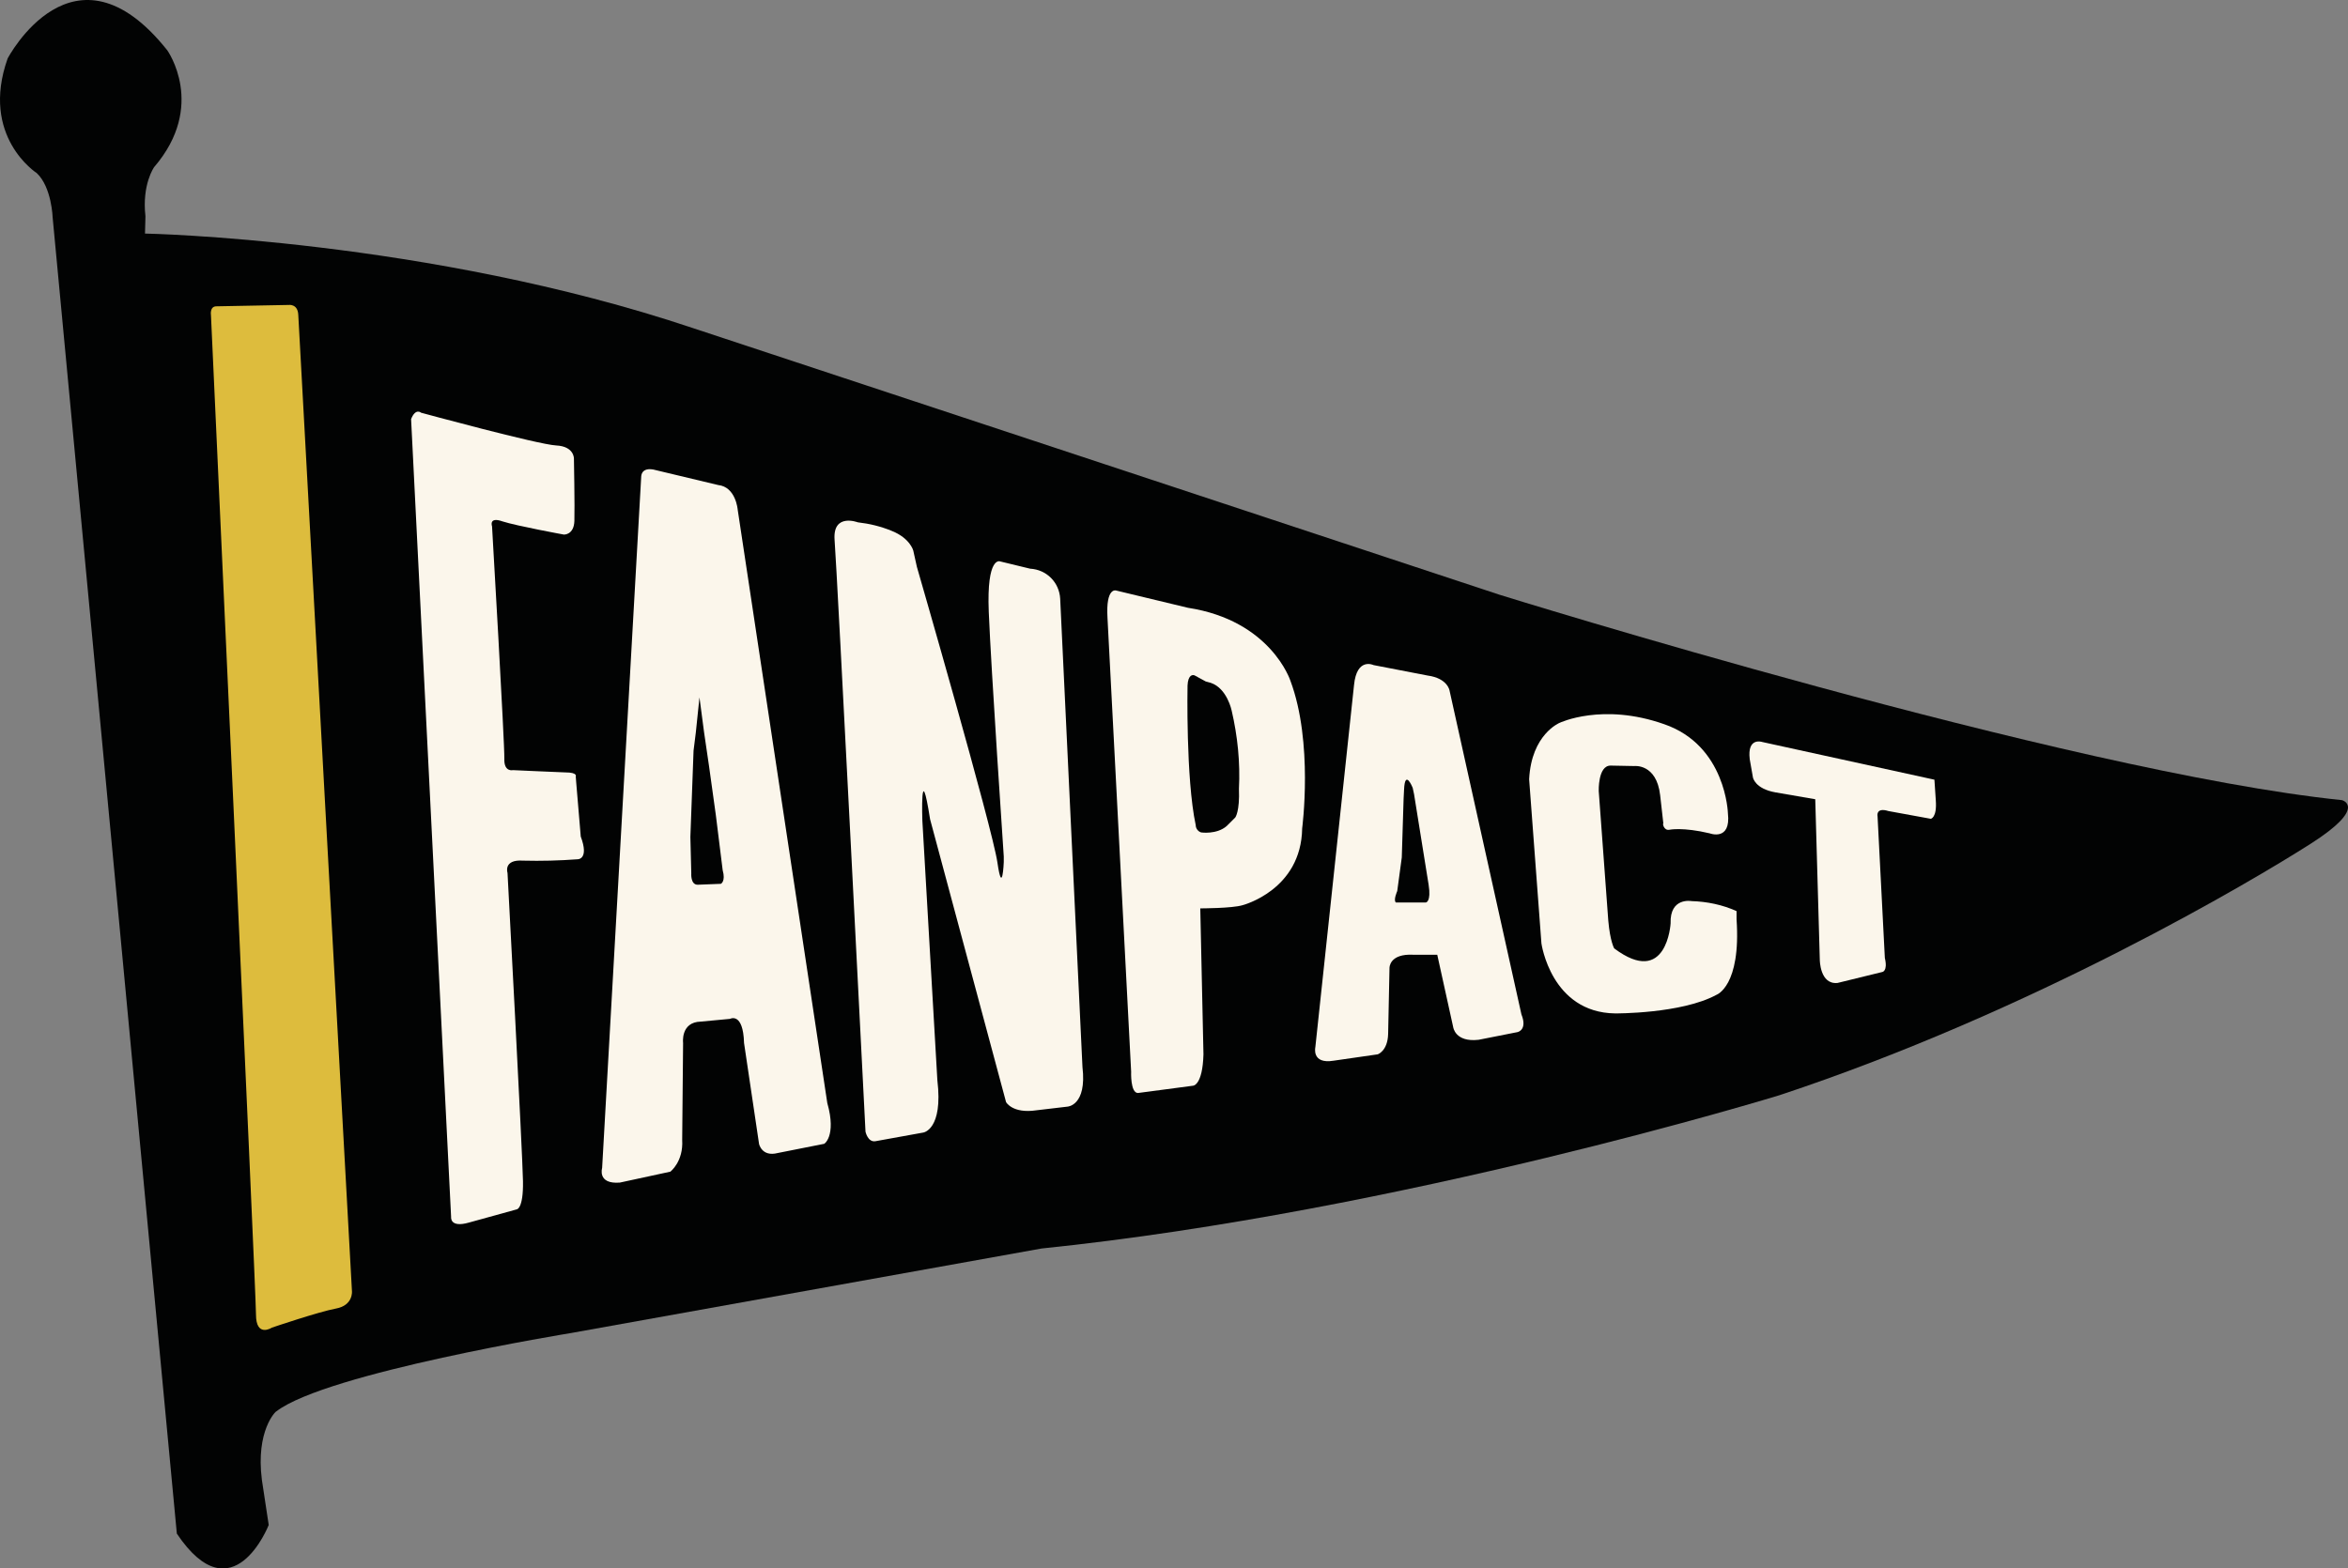
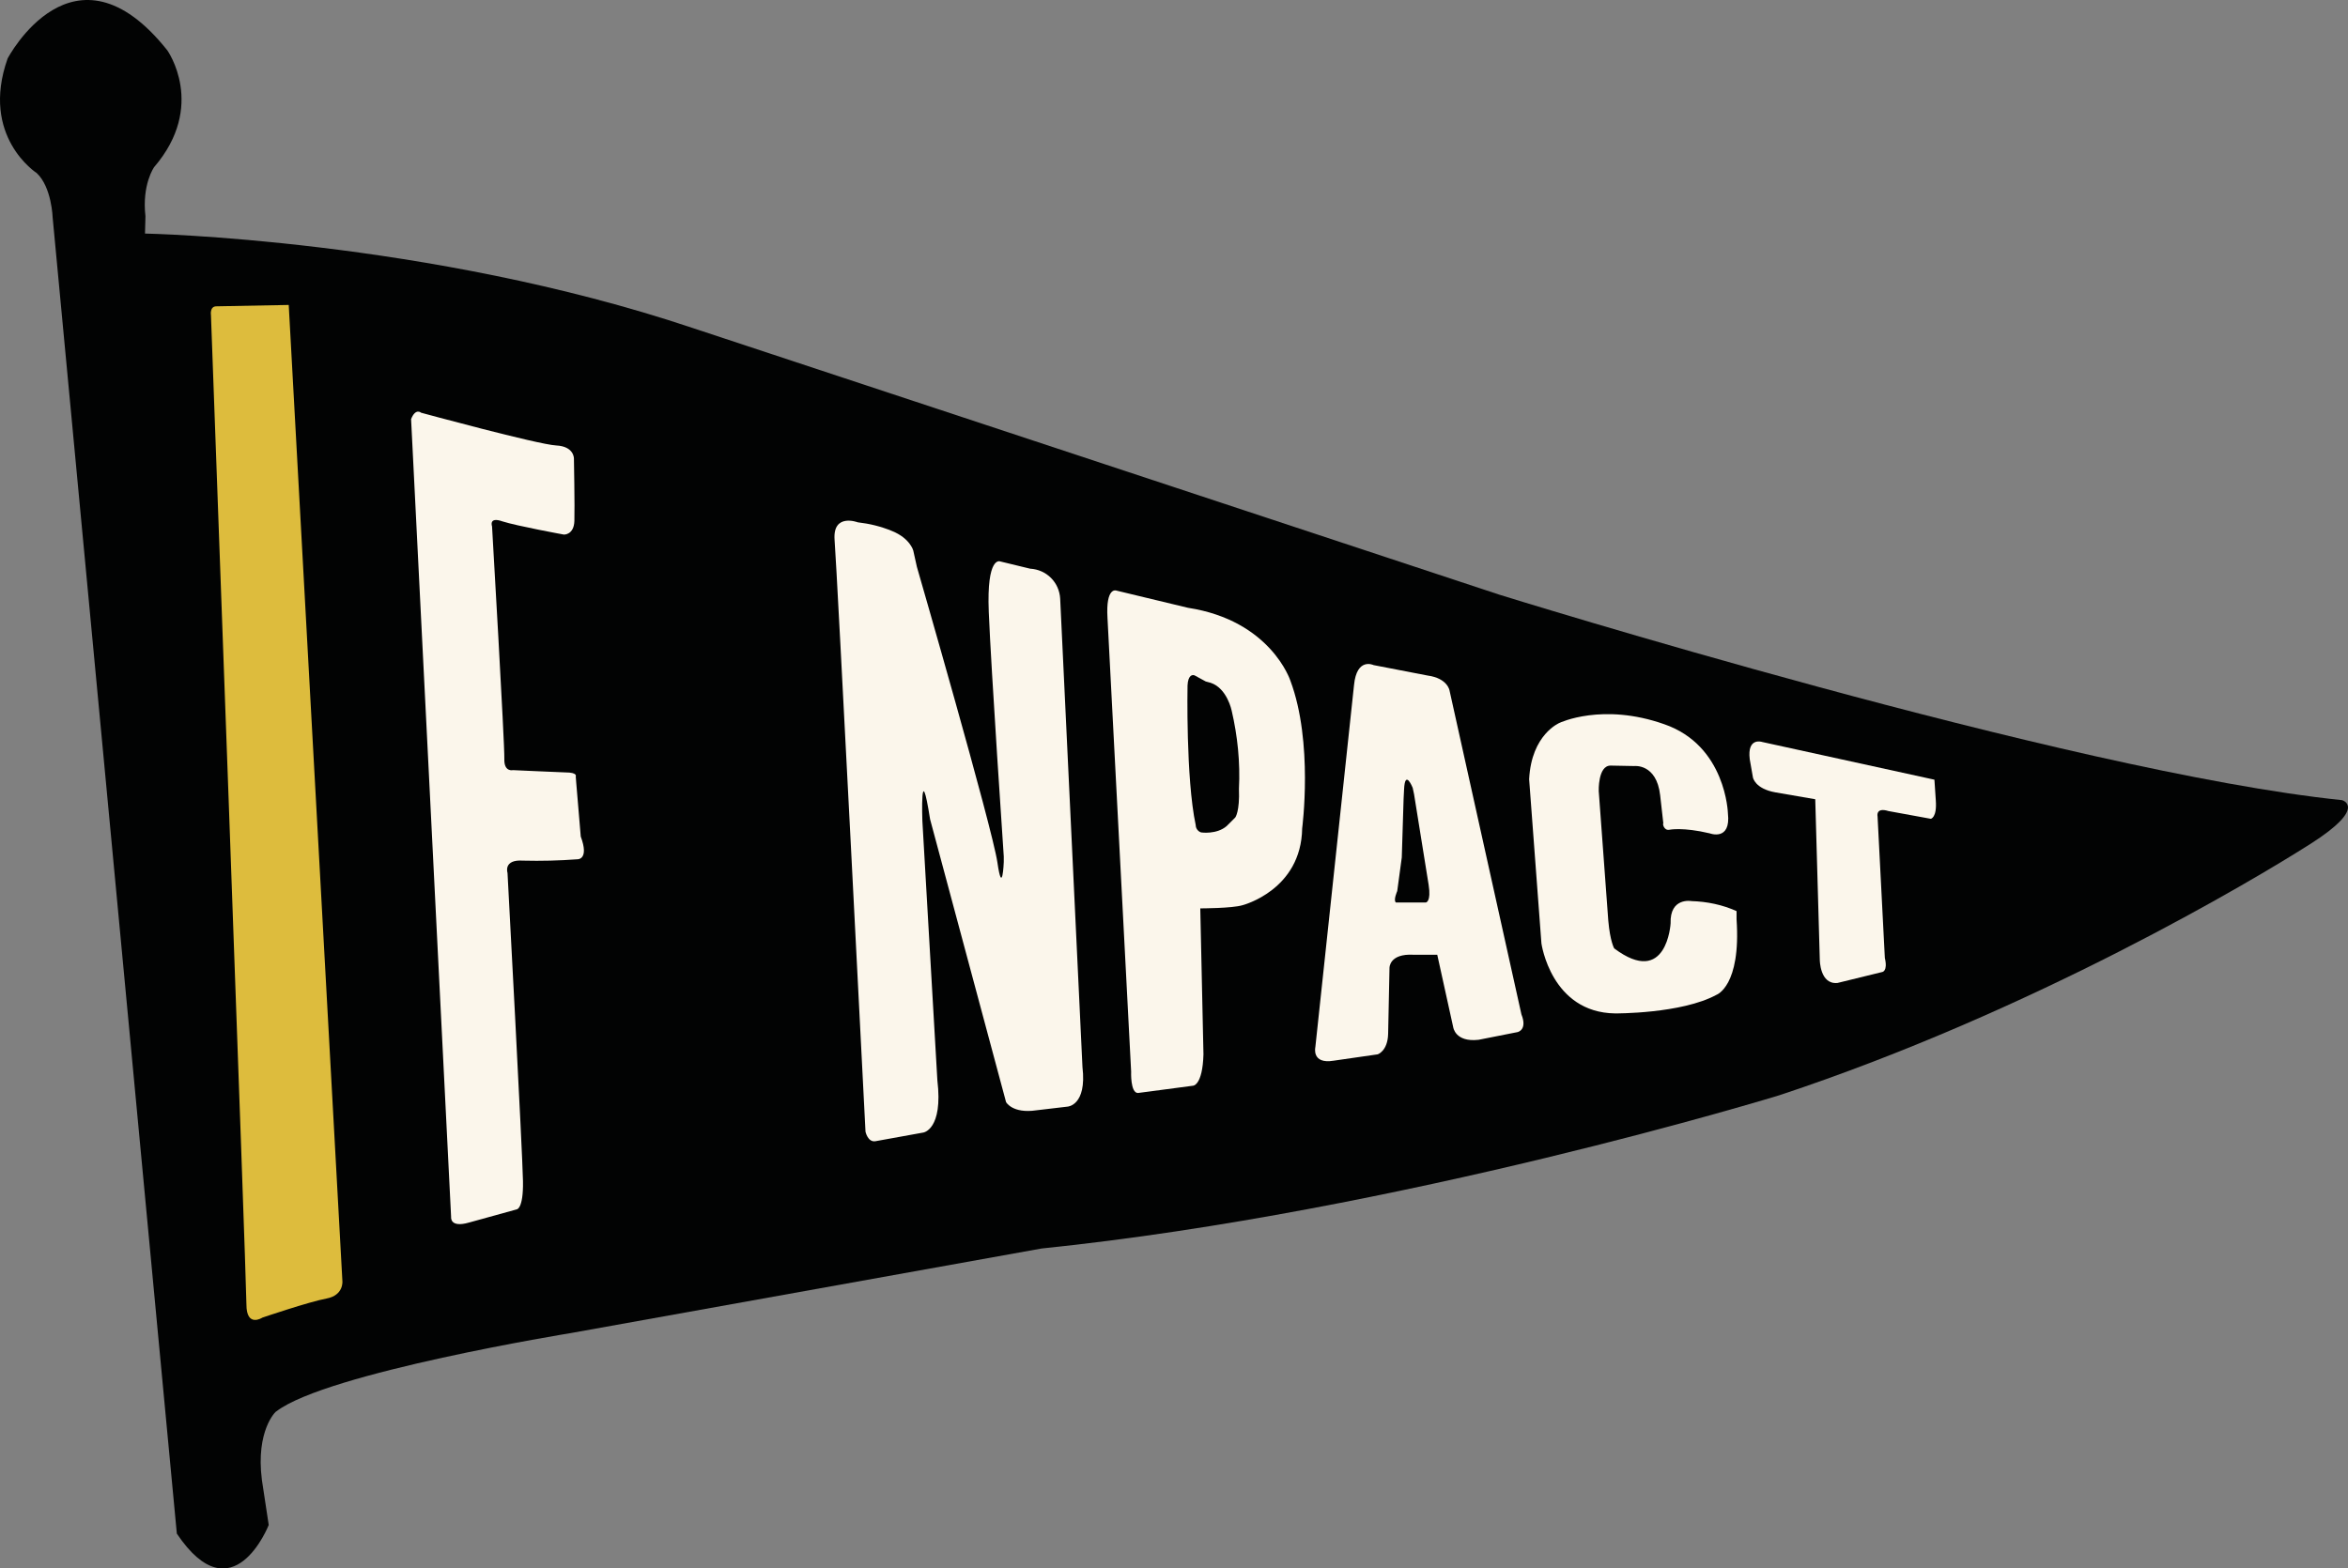
<svg xmlns="http://www.w3.org/2000/svg" version="1.1" id="Layer_1" x="0px" y="0px" viewBox="0 0 516.2 344.9" style="enable-background:new 0 0 516.2 344.9;" xml:space="preserve">
  <rect x="0" y="0" width="516.2" height="344.9" fill="#808080" stroke="none" />
  <style type="text/css">
	.st0{fill-rule:evenodd;clip-rule:evenodd;fill:#020303;}
	.st1{fill-rule:evenodd;clip-rule:evenodd;fill:#DDBC3D;}
	.st2{fill-rule:evenodd;clip-rule:evenodd;fill:#FBF6EB;}
</style>
  <g id="Fanpact_Logo_SVG_2025" transform="translate(-2.123 -2.538)">
    <path id="Path_7762" class="st0" d="M59.7,328l1.5,9.9c0,0-7.9,20.2-20.2,1.9L13.7,50.4c0,0-0.2-6.7-3.5-9.8c0,0-12.5-8-6.4-25.2   c0,0,14.5-27.7,35.1-1.8c0,0,8.7,12.2-2.9,25.7c0,0-2.7,3.8-1.9,10.8L34,53.9c0,0,62.1,1.2,120.5,20.8l177.2,58.6   c0,0,125.2,39,185.3,45.2c0,0,5.8,1.5-6.9,9.6s-60.9,36.8-116.8,55.3c0,0-83.3,25.6-162.2,33.7l-103.5,18.6c0,0-53.6,8.7-64.7,17.2   C62.8,312.8,58.3,317.1,59.7,328z" />
-     <path id="Path_7763" class="st1" d="M49.7,69.9l15.9-0.3c0,0,2-0.3,2.1,2.2s11.8,214.7,11.8,214.7s0.3,3.1-3.5,3.8   s-14.1,4.2-14.1,4.2s-3.5,2.3-3.5-2.9S48.5,71.8,48.5,71.8S48.2,69.9,49.7,69.9z" />
+     <path id="Path_7763" class="st1" d="M49.7,69.9l15.9-0.3s11.8,214.7,11.8,214.7s0.3,3.1-3.5,3.8   s-14.1,4.2-14.1,4.2s-3.5,2.3-3.5-2.9S48.5,71.8,48.5,71.8S48.2,69.9,49.7,69.9z" />
    <path id="Path_7764" class="st2" d="M92.5,94.7l8.8,175.5c0,0-0.3,2.4,3.9,1.2l10.5-2.9c0,0,1.5,0,1.4-6.2s-3.4-67.8-3.4-67.8   s-1-3,3.4-2.7c4,0.1,8,0,12-0.3c0,0,2.6,0.1,0.7-5l-1-11.9l-0.1-1.3c0,0,0.5-0.9-2.3-0.9c-2.8-0.1-11.5-0.5-11.5-0.5   s-2,0.5-1.9-2.5s-2.7-51.1-2.7-51.1s-0.8-2.2,2.3-1.1c3.1,1,13.5,2.9,13.5,2.9s2.2,0.1,2.3-3s-0.1-13.7-0.1-13.7s0.1-2.7-3.9-2.9   s-29.7-7.2-29.7-7.2S93.5,92.2,92.5,94.7z" />
    <path id="Path_7765" class="st2" d="M194.6,253.5l10.5-1.9c0,0,4.4-0.6,3.1-11.5l-3.3-57.1c0,0-0.5-14.3,1.7-0.3l16.7,62.2   c0,0,1.4,2.6,6.7,1.8l6.8-0.8c0,0,4.3-0.2,3.3-8.7l-4.9-103c-0.2-3.6-3-6.4-6.6-6.6L222,126c0,0-3-1.3-2.5,11.1s3.3,53.8,3.3,53.8   v1.2c0,0-0.3,7.7-1.4,0.1s-17.7-65-17.7-65l-0.8-3.6c0,0-0.7-2.7-4.7-4.3c-2.4-1-4.9-1.6-7.5-1.9c0,0-5.5-2.1-5.1,3.8   c0.5,5.9,6.8,130.2,6.8,130.2S192.9,253.8,194.6,253.5z" />
-     <path id="Path_7766" class="st2" d="M184,245.1l-19.7-130.5c0,0-0.4-5-4.3-5.4l-13.8-3.3c0,0-2.8-0.9-3.1,1.3l-8.6,152.2   c0,0-1.1,3.6,3.9,3.2l11.1-2.4c0,0,2.9-2.2,2.6-7l0.2-21.3c0,0-0.6-4.6,3.9-4.7l6.4-0.6c0,0,2.9-1.6,3.1,5.3l3.3,22.2   c0,0,0.6,2.9,4.1,2l10.1-2C183.2,254.3,186.1,252.5,184,245.1z M160.6,196.9l-5.1,0.2c-1.6,0-1.4-2.5-1.4-2.5l-0.2-8l0.7-19l0.5-4   l0.8-7.7l1,7.6l0.6,4.1l0.5,3.4l1.5,10.8l1.5,12.1C161.7,196.4,160.6,196.9,160.6,196.9L160.6,196.9z" />
    <path id="Path_7767" class="st2" d="M401.2,178.3l1,35.3c0,0,0,5.5,3.9,5.1l9.8-2.4c0,0,1.3-0.1,0.6-3.1l-1.6-31.1   c0,0-0.5-2.1,2.4-1.2l9.3,1.7c0,0,1.4-0.2,1.1-4.1l-0.3-4.5l-37.9-8.3c0,0-3.3-1.1-2.7,3.8l0.7,4c0,0,0.4,2.5,5,3.3L401.2,178.3z" />
    <path id="Path_7768" class="st2" d="M369.2,185c0,0,2.9-0.6,8.8,0.8c0,0,4.7,1.8,4-4.4c0,0-0.4-14.9-14-19.6   c-13.6-4.8-23-0.3-23-0.3s-6.2,2.5-6.7,12.4L341,210c0,0,2.1,15.2,16.2,15.4c0,0,14.6,0.1,22.3-4.1c0,0,5.4-1.9,4.4-16.6v-1.8   c-3.1-1.4-6.5-2.1-9.9-2.2c0,0-4.8-0.9-4.6,4.9c0,0-0.8,14.2-12.4,5.5c0,0-0.9-1.5-1.3-6.1l-2.1-28.5c0,0-0.2-5.6,2.6-5.6l5.2,0.1   c0,0,4.9-0.6,5.7,6.4l0.7,6.2C367.6,183.6,367.9,185.3,369.2,185z" />
    <path id="Path_7769" class="st2" d="M336.6,225.6l-15.8-71.2c0,0-0.4-2.7-4.8-3.3l-11.9-2.3c0,0-3.7-1.8-4.3,4.4l-8.5,79.6   c0,0-0.9,3.8,4,3l9.7-1.4c0,0,2.2-0.7,2.3-4.5l0.3-14.5c0,0-0.1-3.2,5.3-2.9h5.2l3.5,15.9c0,0,0.4,3.4,5.6,2.8l8.6-1.7   C335.7,229.5,338,229.1,336.6,225.6z M315.6,201H309c-0.6-0.5,0.3-2.5,0.3-2.5l1-7.4l0.4-12.9l0.1-2c0.2-4.7,1.9-0.4,1.9-0.4   l0.3,1.4l3.2,19.9C316.8,200.9,315.6,201,315.6,201z" />
    <path id="Path_7770" class="st2" d="M285.8,152.2c0,0-4.3-13.2-22.5-16l-15.8-3.8c0,0-2.3-0.8-1.9,6l5.2,99.8c0,0-0.2,4.7,1.5,4.7   l12.1-1.6c0,0,2.1,0,2.3-6.9l-0.7-32.1c0,0,7,0,9.3-0.7c0,0,12.9-3.3,13.1-16.9C288.4,184.7,290.9,165.8,285.8,152.2z M273.7,182.3   l-1.9,1.9c-2.2,1.9-5.6,1.4-5.6,1.4c-0.7-0.2-1.2-0.9-1.2-1.6c-2.2-10.3-1.8-30.7-1.8-30.7c0.1-2.3,1.1-2.6,1.8-2.1   c0.7,0.4,2.2,1.2,2.2,1.2l1.1,0.3c3.6,1.2,4.6,6.1,4.6,6.1c1.3,5.6,1.9,11.4,1.6,17.2C274.7,181,273.7,182.3,273.7,182.3   L273.7,182.3z" />
  </g>
</svg>